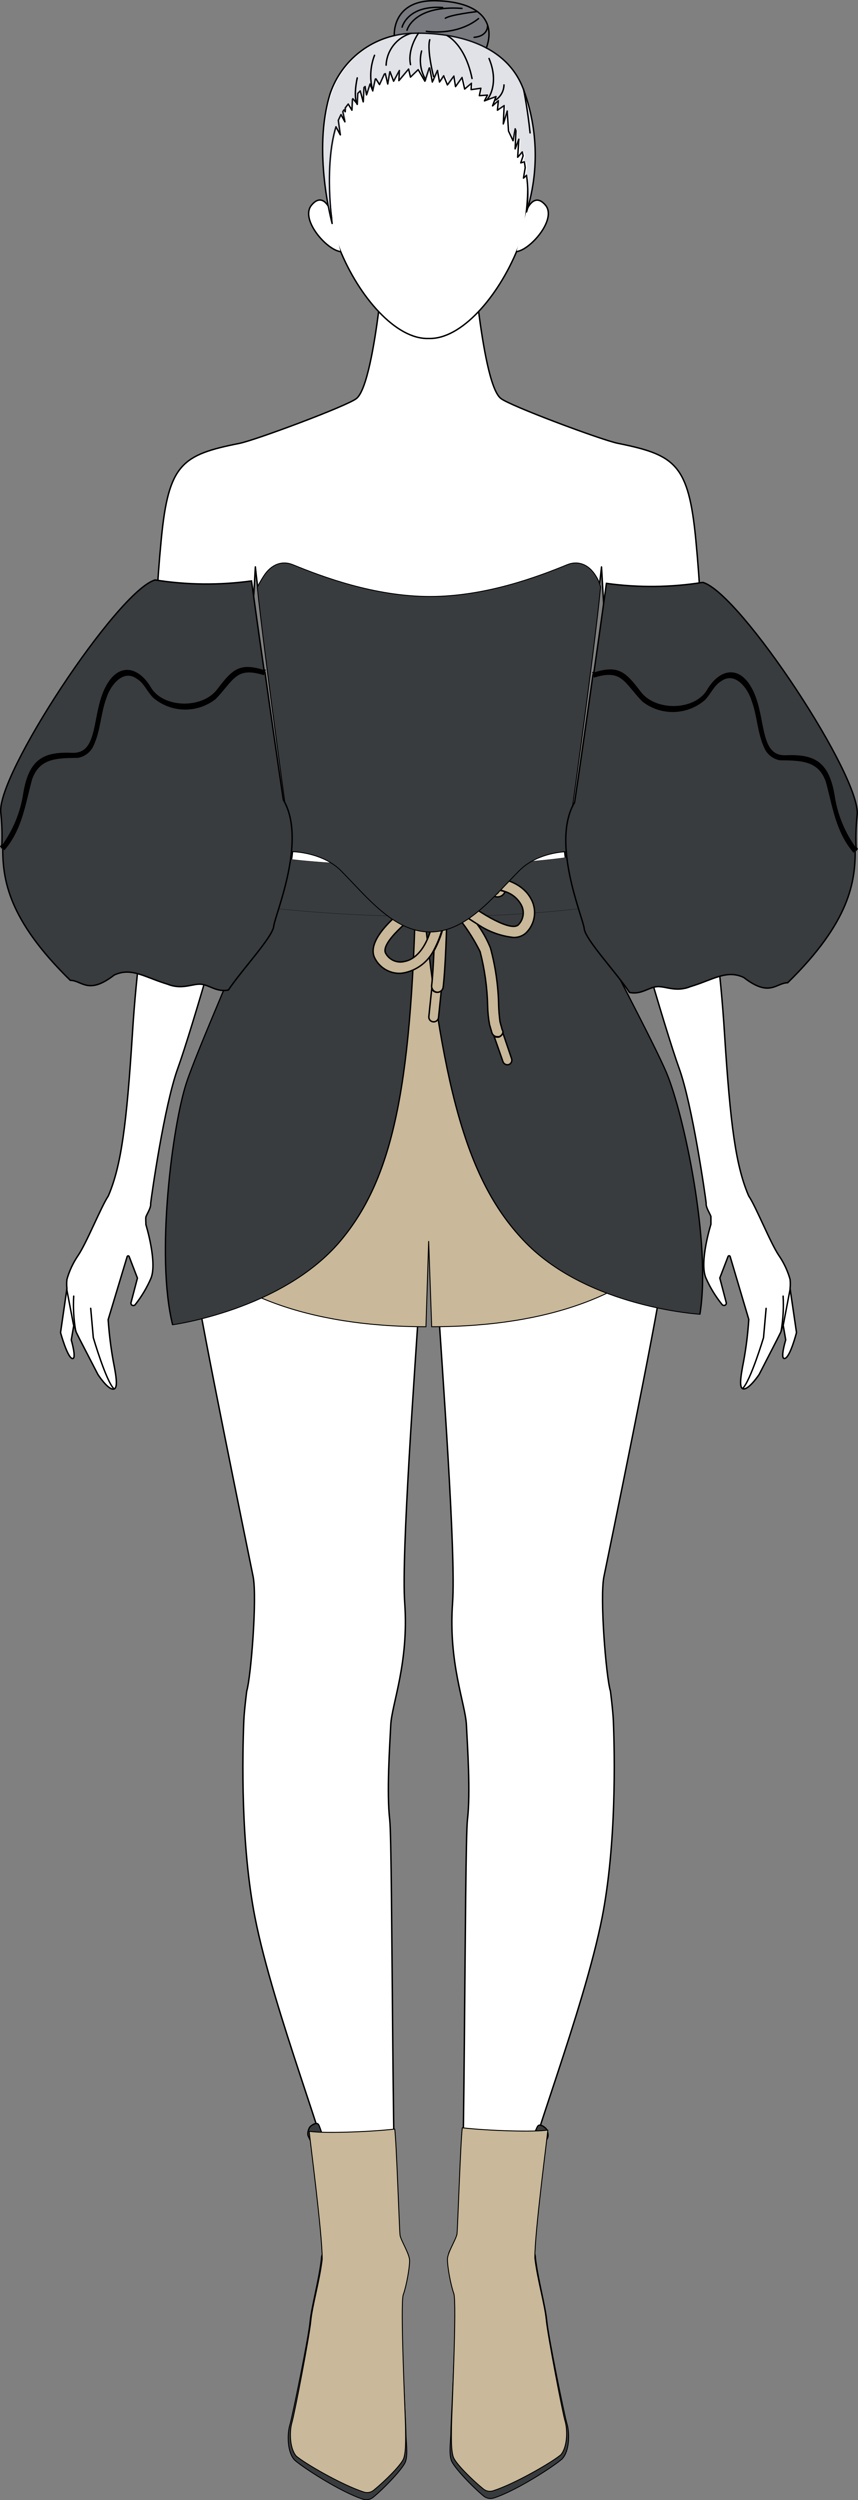
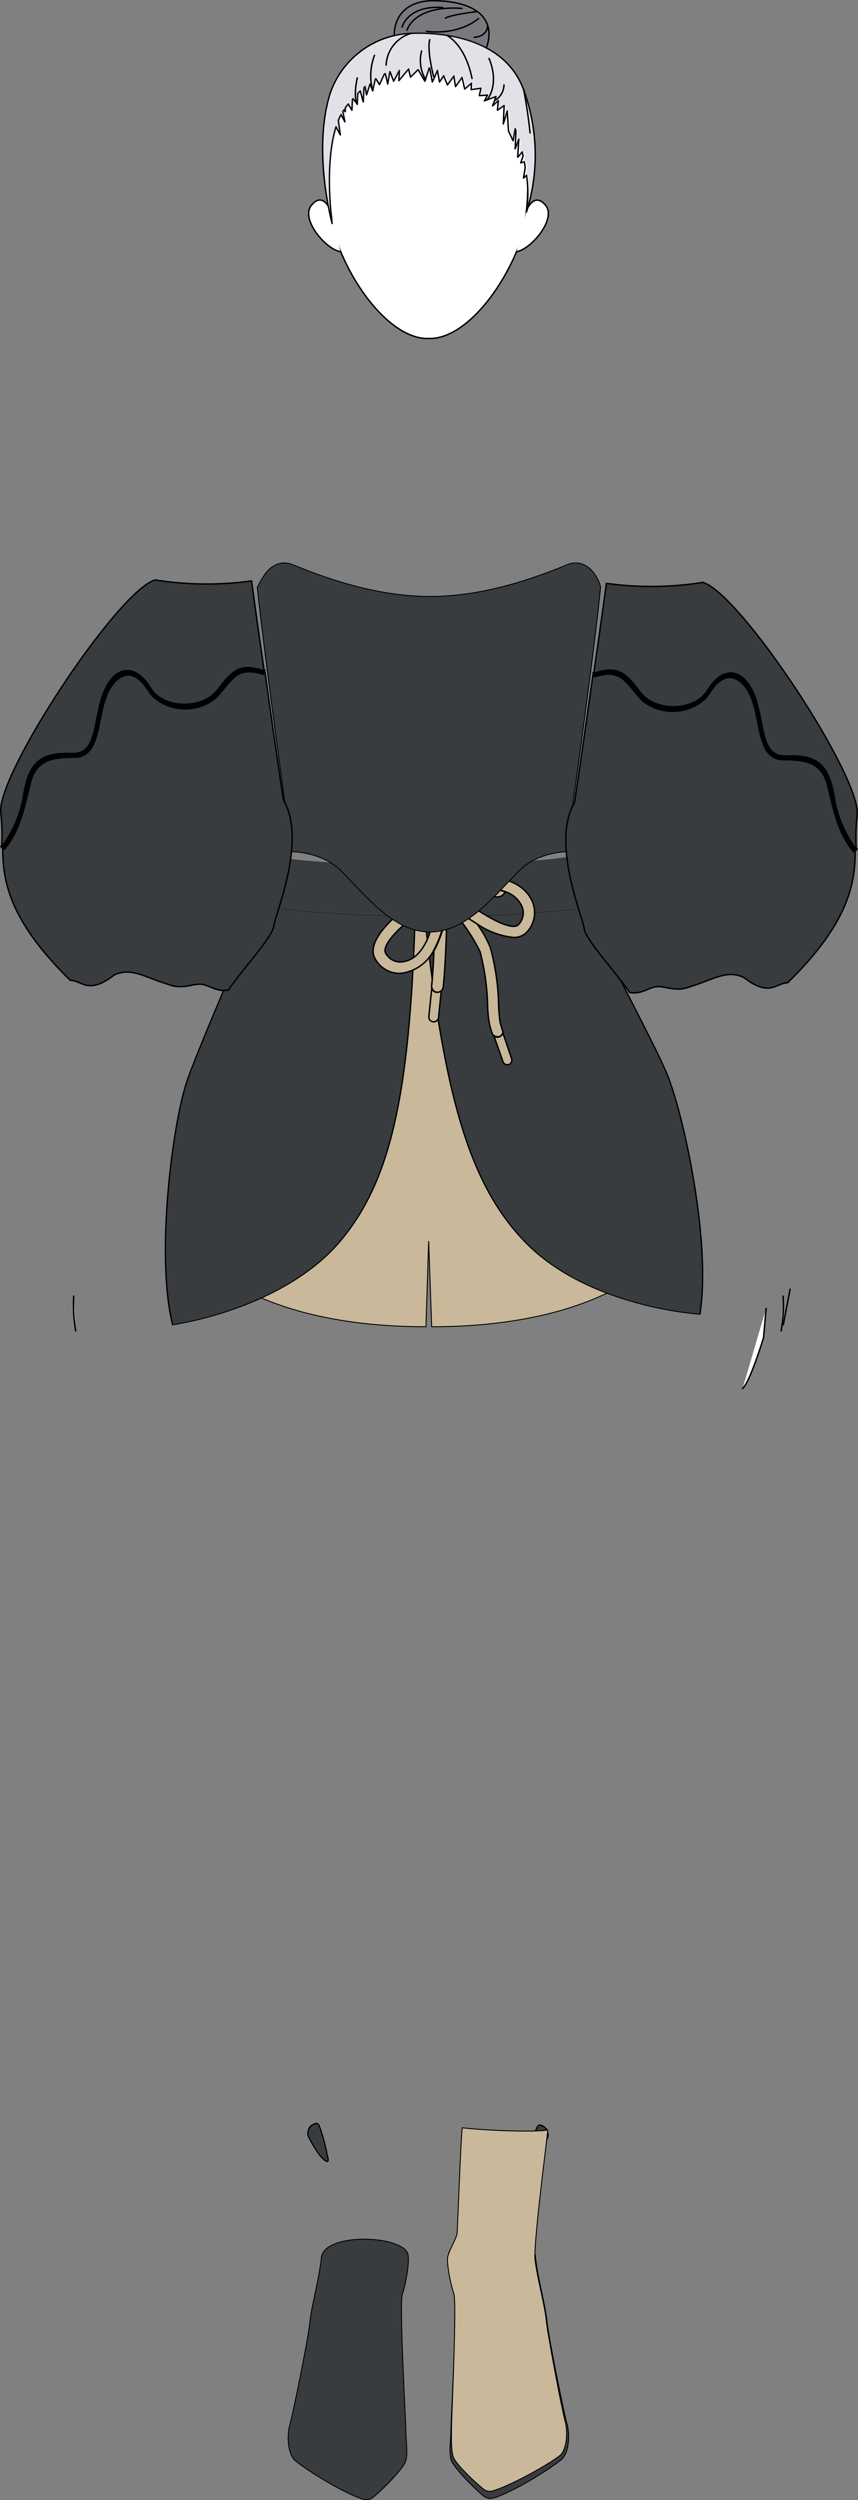
<svg xmlns="http://www.w3.org/2000/svg" version="1.1" width="2959.597" height="8622.341" viewBox="0 0 2959.6 8622.34" xml:space="preserve">
  <rect x="0" y="0" width="2959.6" height="8622.34" fill="#808080" stroke="none" />
  <desc>Created with Fabric.js 4.1.0</desc>
  <defs>
</defs>
  <g transform="matrix(20 0 0 20 1478.07 4260.9)">
    <g style="">
      <g transform="matrix(1 0 0 1 0 26.79)">
-         <path style="stroke: rgb(0,0,1); stroke-width: 0.25; stroke-dasharray: none; stroke-linecap: round; stroke-dashoffset: 0; stroke-linejoin: round; stroke-miterlimit: 4; fill: rgb(255,255,255); fill-rule: nonzero; opacity: 1;" transform=" translate(-63.61, -239.83)" d="M 72.25 53.7 C 72.97 59.22 74.25 67.27 76.08 68.7 C 77.66 69.98 93.54 75.9 96.27 76.44 C 106.15 78.44 108.46 80.03 109.71 93.03 C 111.21 108.566 111.247 124.208 109.82 139.75 C 109.65 141.23 109.54 142.17 109.49 142.46 C 109.34 143.46 113.21 154.76 114.67 178.32 C 115.67 194 116.61 201.05 118.83 206.21 C 120.07 208.02 122.58 214.34 124.04 216.49 C 124.902 217.746 125.554 219.134 125.97 220.6 C 126.03 221.125 126.03 221.655 125.97 222.18 L 127.08 229.78 C 127.08 229.78 126 233.99 125.08 234.24 C 124.16 234.49 125.22 231.04 125.22 231.04 L 124.75 228.31 L 124.75 228.37 C 124.63 228.86 124.5 229.25 124.44 229.49 C 124.414 229.575 124.384 229.658 124.35 229.74 L 123.72 231 L 120.64 237 C 120.64 237 119.14 239.26 118.14 239.48 C 117.14 239.7 117.33 237.91 117.97 234.67 C 118.403 232.303 118.697 229.912 118.85 227.51 L 115.63 216.65 C 115.593 216.555 115.487 216.506 115.39 216.54 C 115.342 216.563 115.303 216.602 115.28 216.65 L 113.85 220.37 L 114.97 224.65 C 114.987 224.757 114.959 224.866 114.893 224.951 C 114.826 225.036 114.728 225.09 114.62 225.1 C 114.491 225.113 114.363 225.069 114.27 224.98 C 113.129 223.572 112.181 222.018 111.45 220.36 C 110.28 217.61 112.32 211.11 112.32 211.11 Q 112.32 210.45 112.32 209.79 C 112.26 209.42 111.39 208.19 111.5 207.47 C 111.39 206.4 109.14 190.54 106.82 184.16 C 104.5 177.78 97 152 96.67 148.23 C 96.49 146.16 96.27 143.23 96.03 139.76 C 94.95 123.98 93.45 97.76 93.45 97.76 C 92.45 107.83 86.88 137.97 86.88 138.98 C 86.88 139.25 86.88 139.52 86.88 139.79 L 86.88 139.79 C 86.88 142.02 86.99 144.12 87.04 145.88 C 87.23 154.99 98.51 179.56 100.51 185.82 C 102.74 192.73 105.35 209.49 103.87 220.64 C 102.98 227.64 94.61 268.25 93.87 271.85 C 93.13 275.45 94.24 289.2 94.99 291.61 C 94.99 291.61 95.42 294.97 95.49 296.69 C 95.74 302.75 96.02 318 93.56 330.62 C 90.38 346.77 80.25 372.21 80.25 376.33 C 80.25 380.45 79.33 388.87 80.25 390.76 C 81.2 392.811 81.049 395.204 79.85 397.12 C 78.61 399.35 85.79 411.37 86.33 414.3 C 86.87 417.23 86.88 419.3 83.2 422.04 C 79.52 424.78 73.47 426.5 72 425.81 C 70.53 425.12 68.87 423.75 68.87 412.06 C 68.87 400.37 68.69 399 68.87 396.94 C 69.05 394.88 67.6 390.94 68.78 389.2 C 69.96 387.46 69.78 318.41 70.33 313.77 C 70.88 309.13 70.33 301.09 70.15 297.44 C 69.97 293.79 67.02 286.75 67.76 276.44 C 68.37 268 65.98 236.22 65.1 222.22 C 64.91 219.11 66.65 209.93 66.65 209.93 L 60.6 209.93 C 60.6 209.93 62.34 219.11 62.15 222.22 C 61.27 236.22 58.9 268 59.51 276.44 C 60.23 286.79 57.28 293.83 57.1 297.44 C 56.92 301.05 56.38 309.13 56.92 313.77 C 57.46 318.41 57.28 387.46 58.47 389.2 C 59.66 390.94 58.21 394.88 58.4 396.94 C 58.59 399 58.4 400.37 58.4 412.06 C 58.4 423.75 56.73 425.13 55.27 425.81 C 53.81 426.49 47.71 424.81 44.03 422.03 C 40.35 419.25 40.35 417.21 40.9 414.29 C 41.45 411.37 48.64 399.29 47.4 397.11 C 46.2 395.195 46.042 392.806 46.98 390.75 C 47.9 388.86 46.98 380.45 46.98 376.32 C 46.98 372.19 36.85 346.76 33.68 330.61 C 31.21 317.99 31.51 302.74 31.76 296.68 C 31.83 294.96 32.26 291.6 32.26 291.6 C 32.99 289.19 34.08 275.45 33.36 271.84 C 32.64 268.23 24.29 227.63 23.36 220.63 C 21.9 209.48 24.51 192.72 26.72 185.81 C 28.72 179.55 40.02 154.98 40.21 145.87 C 40.21 144.1 40.29 142.01 40.35 139.78 L 40.35 139.78 C 40.35 139.51 40.35 139.24 40.35 138.97 C 40.35 137.97 34.71 107.82 33.75 97.75 C 33.75 97.75 32.25 124 31.17 139.75 C 30.93 143.2 30.7 146.15 30.52 148.22 C 30.21 152.03 22.74 177.68 20.37 184.22 C 18 190.76 15.8 206.46 15.69 207.53 C 15.8 208.25 14.93 209.53 14.87 209.85 C 14.81 210.17 14.87 210.73 14.87 211.17 C 14.87 211.17 16.87 217.67 15.74 220.42 C 15.031 222.06 14.11 223.6 13 225 C 12.905 225.087 12.778 225.131 12.65 225.12 C 12.427 225.094 12.267 224.893 12.29 224.67 L 13.41 220.39 L 11.98 216.67 C 11.964 216.621 11.928 216.581 11.88 216.56 C 11.783 216.526 11.677 216.575 11.64 216.67 L 8.36 227.55 C 8.523 229.951 8.817 232.341 9.24 234.71 C 9.89 237.95 10.07 239.71 9.08 239.52 C 8.09 239.33 6.59 237 6.59 237 L 3.49 231 L 2.86 229.74 C 2.839 229.655 2.812 229.572 2.78 229.49 C 2.72 229.25 2.6 228.86 2.47 228.37 L 2.47 228.31 L 2 231.05 C 2 231.05 3 234.5 2.15 234.25 C 1.3 234 0.15 229.79 0.15 229.79 L 1.25 222.19 C 1.19 221.665 1.19 221.135 1.25 220.61 C 1.665 219.146 2.314 217.758 3.17 216.5 C 4.64 214.35 7.17 208.03 8.39 206.22 C 10.6 201.06 11.54 194.01 12.54 178.33 C 14.01 154.77 17.88 143.47 17.72 142.47 C 17.67 142.18 17.57 141.24 17.4 139.76 C 15.974 124.204 16.014 108.548 17.52 93 C 18.77 80 21.08 78.42 31 76.45 C 33.72 75.91 49.61 69.99 51.19 68.71 C 52.98 67.27 54.3 59.23 55.01 53.71" stroke-linecap="round" />
-       </g>
+         </g>
      <g transform="matrix(1 0 0 1 -61.81 12.33)">
-         <line style="stroke: rgb(0,0,1); stroke-width: 0.25; stroke-dasharray: none; stroke-linecap: round; stroke-dashoffset: 0; stroke-linejoin: round; stroke-miterlimit: 4; fill: rgb(255,255,255); fill-rule: nonzero; opacity: 1;" x1="-0.585" y1="-3.065" x2="0.585" y2="3.065" />
-       </g>
+         </g>
      <g transform="matrix(1 0 0 1 -56.25 19.5)">
-         <path style="stroke: rgb(0,0,1); stroke-width: 0.25; stroke-dasharray: none; stroke-linecap: round; stroke-dashoffset: 0; stroke-linejoin: round; stroke-miterlimit: 4; fill: rgb(255,255,255); fill-rule: nonzero; opacity: 1;" transform=" translate(-7.37, -232.55)" d="M 5.36 225.61 L 5.81 230.67 C 5.81 230.67 8.02 238.22 9.37 239.48" stroke-linecap="round" />
-       </g>
+         </g>
      <g transform="matrix(1 0 0 1 -61.04 13.46)">
        <path style="stroke: rgb(0,0,1); stroke-width: 0.25; stroke-dasharray: none; stroke-linecap: round; stroke-dashoffset: 0; stroke-linejoin: round; stroke-miterlimit: 4; fill: rgb(255,255,255); fill-rule: nonzero; opacity: 1;" transform=" translate(-2.58, -226.5)" d="M 2.77 229.5 C 2.428 227.519 2.314 225.506 2.43 223.5" stroke-linecap="round" />
      </g>
      <g transform="matrix(1 0 0 1 61.78 12.33)">
        <line style="stroke: rgb(0,0,1); stroke-width: 0.25; stroke-dasharray: none; stroke-linecap: round; stroke-dashoffset: 0; stroke-linejoin: round; stroke-miterlimit: 4; fill: rgb(255,255,255); fill-rule: nonzero; opacity: 1;" x1="0.585" y1="-3.065" x2="-0.585" y2="3.065" />
      </g>
      <g transform="matrix(1 0 0 1 56.2 19.48)">
        <path style="stroke: rgb(0,0,1); stroke-width: 0.25; stroke-dasharray: none; stroke-linecap: round; stroke-dashoffset: 0; stroke-linejoin: round; stroke-miterlimit: 4; fill: rgb(255,255,255); fill-rule: nonzero; opacity: 1;" transform=" translate(-119.81, -232.52)" d="M 121.84 225.61 L 121.39 230.67 C 121.39 230.67 119.13 238.17 117.78 239.43" stroke-linecap="round" />
      </g>
      <g transform="matrix(1 0 0 1 61.01 13.46)">
        <path style="stroke: rgb(0,0,1); stroke-width: 0.25; stroke-dasharray: none; stroke-linecap: round; stroke-dashoffset: 0; stroke-linejoin: round; stroke-miterlimit: 4; fill: rgb(255,255,255); fill-rule: nonzero; opacity: 1;" transform=" translate(-124.62, -226.5)" d="M 124.43 229.5 C 124.772 227.519 124.886 225.506 124.77 223.5" stroke-linecap="round" />
      </g>
      <g transform="matrix(1 0 0 1 0 -16.48)">
        <path style="stroke: rgb(0,0,1); stroke-width: 0.25; stroke-dasharray: none; stroke-linecap: butt; stroke-dashoffset: 0; stroke-linejoin: miter; stroke-miterlimit: 10; fill: rgb(255,255,255); fill-rule: nonzero; opacity: 1;" transform=" translate(-63.61, -196.57)" d="M 66.65 209.93 L 60.59 209.93 C 60.59 209.93 46.59 195.7 25.2 191.8 C 25.6 189.775 26.104 187.773 26.71 185.8 C 26.92 185.13 27.24 184.26 27.64 183.21 C 51.521 186.295 75.699 186.295 99.58 183.21 C 99.97 184.21 100.29 185.12 100.5 185.78 C 100.81 186.78 101.09 187.78 101.35 188.78 C 101.43 189.09 101.51 189.4 101.58 189.71 L 101.82 190.76 L 102.03 191.76 C 81 195.63 67.08 209.5 66.65 209.93 Z" stroke-linecap="round" />
      </g>
      <g transform="matrix(1 0 0 1 0.02 -103.11)">
        <path style="stroke: rgb(0,0,1); stroke-width: 0.28; stroke-dasharray: none; stroke-linecap: round; stroke-dashoffset: 0; stroke-linejoin: round; stroke-miterlimit: 4; fill: rgb(255,255,255); fill-rule: nonzero; opacity: 1;" transform=" translate(-63.64, -109.93)" d="M 92.89 102.35 L 92.89 102.35 C 92.899 102.386 92.899 102.424 92.89 102.46 C 92.79 103.27 92.66 104.13 92.54 105.02 C 92.481 105.321 92.438 105.625 92.41 105.93 C 92.25 106.93 92.08 107.99 91.92 109.07 C 91.8 109.88 91.67 110.71 91.52 111.54 C 91.52 111.85 91.43 112.16 91.38 112.47 C 91.23 113.32 91.1 114.18 90.95 115.04 C 87.963 118.711 83.463 120.818 78.73 120.76 C 76.446 120.768 74.186 120.291 72.1 119.36 C 71.7 119.15 71.31 118.95 70.91 118.77 C 66.305 116.669 61.015 116.669 56.41 118.77 C 56.41 118.77 56.41 118.77 56.41 118.77 C 56.003 118.945 55.605 119.142 55.22 119.36 C 53.134 120.291 50.874 120.768 48.59 120.76 C 43.865 120.817 39.371 118.719 36.38 115.06 C 36.03 113.06 35.7 111 35.38 109.06 C 35.31 108.52 35.21 107.99 35.13 107.47 C 34.97 106.39 34.81 105.35 34.68 104.36 C 34.61 103.9 34.55 103.45 34.47 103.01 C 34.47 102.78 34.47 102.56 34.38 102.34 L 34.38 102.34 C 36.47 97.04 45.27 99.44 48.57 101.25 C 53.28 103.83 56.02 111.48 58.76 114.91 C 58.822 115.006 58.892 115.096 58.97 115.18 C 59.61 115.96 62.57 116.77 63.65 116.77 C 64.73 116.77 67.65 115.96 68.33 115.18 C 71.06 111.6 73.95 103.85 78.74 101.25 C 82 99.46 90.79 97.05 92.89 102.35 Z" stroke-linecap="round" />
      </g>
      <g transform="matrix(1 0 0 1 4.63 -202.61)">
        <path style="stroke: none; stroke-width: 1; stroke-dasharray: none; stroke-linecap: butt; stroke-dashoffset: 0; stroke-linejoin: miter; stroke-miterlimit: 4; fill: rgb(255,255,255); fill-rule: nonzero; opacity: 1;" transform=" translate(-68.25, -10.44)" d="M 61.08 7.84 C 66.406 7.449 71.639 9.398 75.41 13.18 C 75.41 13.18 70.92 6.63 61.08 7.84 Z" stroke-linecap="round" />
      </g>
      <g transform="matrix(1 0 0 1 0.01 -179.83)">
        <path style="stroke: rgb(0,0,1); stroke-width: 0.25; stroke-dasharray: none; stroke-linecap: round; stroke-dashoffset: 0; stroke-linejoin: round; stroke-miterlimit: 4; fill: rgb(255,255,255); fill-rule: nonzero; opacity: 1;" transform=" translate(-63.62, -33.22)" d="M 79 42.9 C 75.6 51.26 69.22 58.57 63.63 58.37 C 58.04 58.57 51.63 51.26 48.26 42.9 C 45.48 36.05 46.34 23.58 48.26 18.52 C 50.59 12.33 57.33 8.4 63.61 8.06 C 69.89 8.4 76.61 12.33 78.98 18.52 C 80.9 23.58 81.76 36.05 79 42.9 Z" stroke-linecap="round" />
      </g>
      <g transform="matrix(1 0 0 1 -0.06 -192.31)">
        <path style="stroke: none; stroke-width: 1; stroke-dasharray: none; stroke-linecap: butt; stroke-dashoffset: 0; stroke-linejoin: miter; stroke-miterlimit: 4; fill: rgb(255,255,255); fill-rule: nonzero; opacity: 1;" transform=" translate(-63.56, -20.73)" d="M 80.88 31.41 C 81.96 28.81 81.48 25.79 81.12 22.9 C 81.54 17.15 71.76 7.12 71.12 7.72 L 63.2 6 L 54.2 9 L 48.2 14.55 L 46.2 19.13 L 45.57 28.67 L 46.47 35.46 L 49.87 18.46 L 57.57 12.77 C 57.57 12.77 65.65 11.77 66.35 12.09 C 67.05 12.41 72.58 16.09 72.95 16.4 C 74.982 18.165 76.727 20.237 78.12 22.54 C 80.36 26.27 80.84 31.72 80.88 31.41 Z" stroke-linecap="round" />
      </g>
      <g transform="matrix(1 0 0 1 17.93 -174.1)">
        <path style="stroke: rgb(0,0,1); stroke-width: 0.25; stroke-dasharray: none; stroke-linecap: round; stroke-dashoffset: 0; stroke-linejoin: round; stroke-miterlimit: 4; fill: rgb(255,255,255); fill-rule: nonzero; opacity: 1;" transform=" translate(-81.55, -38.94)" d="M 80.55 36.24 C 80.55 36.24 81.8 33 83.8 35.38 C 85.8 37.76 81.2 43.09 78.8 43.38" stroke-linecap="round" />
      </g>
      <g transform="matrix(1 0 0 1 -17.93 -174.11)">
        <path style="stroke: rgb(0,0,1); stroke-width: 0.25; stroke-dasharray: none; stroke-linecap: round; stroke-dashoffset: 0; stroke-linejoin: round; stroke-miterlimit: 4; fill: rgb(255,255,255); fill-rule: nonzero; opacity: 1;" transform=" translate(-45.68, -38.93)" d="M 46.68 36.24 C 46.68 36.24 45.43 32.95 43.43 35.38 C 41.43 37.81 46.03 43.09 48.43 43.38" stroke-linecap="round" />
      </g>
      <g transform="matrix(1 0 0 1 0.08 -190.92)">
        <path style="stroke: rgb(0,0,1); stroke-width: 0.25; stroke-dasharray: none; stroke-linecap: round; stroke-dashoffset: 0; stroke-linejoin: round; stroke-miterlimit: 4; fill: rgb(255,255,255); fill-rule: nonzero; opacity: 1;" transform=" translate(-63.7, -22.12)" d="M 80.1 15.69 C 76.1 4.13 59.8 5.8 59.8 5.8 C 53.778 6.343 48.636 10.372 46.67 16.09 C 43.55 26 47 38.53 47 38.53 C 47 38.53 45.59 28.53 47.66 21.85 L 48.41 23.25 L 48.06 20.75 C 48.21 20.41 48.36 20.09 48.53 19.75 L 49.2 21 L 48.84 19.25 L 49 19 L 49.06 18.93 L 49.26 19.26 L 49.26 18.6 C 49.43 18.37 49.61 18.15 49.78 17.93 L 50.41 19 L 50.5 17.11 L 50.58 17.01 L 51.33 17.91 L 51.42 16.1 L 51.85 15.67 L 52.36 17.56 L 52.49 15.08 L 52.69 14.91 L 52.93 16.36 L 53.54 14.47 L 54 15.64 L 54.44 13.64 L 54.55 13.58 L 55.17 14.58 L 56 12.77 L 56.17 12.69 L 56.59 14.48 L 56.95 12.37 L 57 12.37 L 57.6 14 L 58.6 12.15 L 58.51 13.9 L 60.19 11.9 L 60.51 13.29 L 61.84 12 L 63 14 L 63.74 11.72 L 63.83 11.72 L 64.28 14.14 L 65.17 12.14 L 65.52 14.14 L 66.24 13.06 L 66.88 14.64 L 68 13.11 L 68.28 14.93 L 69.41 13.35 L 69.86 15.35 L 71.03 14.35 L 70.97 15.45 L 72.66 15.21 L 72.39 16.49 L 73.79 16.39 L 73.27 17.39 L 75.27 16.64 L 74.67 18.25 L 75.67 17.35 L 75.51 19 L 76.67 18.2 L 76.52 21.36 L 77.2 19.14 L 77.32 21.04 L 77.42 22.59 L 78.2 24.26 L 78.57 22.2 L 78.71 22.55 L 78.56 25.66 L 79.2 24 L 79.2 24 L 79 27.11 L 79.79 26.19 L 79.94 26.85 L 79.53 28.08 L 80.15 27.9 C 80.21 28.23 80.26 28.56 80.3 28.9 L 80 30.71 L 80.53 30.22 C 80.825 32.313 80.825 34.437 80.53 36.53 C 82.665 29.723 82.514 22.403 80.1 15.69 Z" stroke-linecap="round" />
      </g>
      <g transform="matrix(1 0 0 1 0.1 -193.68)">
        <path style="stroke: none; stroke-width: 1; stroke-dasharray: none; stroke-linecap: butt; stroke-dashoffset: 0; stroke-linejoin: miter; stroke-miterlimit: 4; fill: rgb(94,96,124); fill-rule: nonzero; opacity: 0.18;" transform=" translate(-63.71, -19.36)" d="M 80.47 36.53 C 80.851 34.46 80.949 32.347 80.76 30.25 L 80.24 30.73 L 80.61 28.93 C 80.587 28.593 80.536 28.259 80.46 27.93 L 79.84 28.11 L 80.25 26.88 Q 80.19 26.55 80.1 26.22 L 79.32 27.14 L 79.47 24.04 L 79.47 24.04 L 78.77 25.68 L 78.92 22.57 C 78.879 22.454 78.833 22.341 78.78 22.23 L 78.41 24.29 L 77.68 22.62 L 77.58 21.06 L 77.46 19.16 L 76.75 21.36 L 76.91 18.19 L 75.75 18.99 L 75.83 17.36 L 74.83 18.26 L 75.42 16.65 L 73.49 17.33 L 74 16.33 L 72.61 16.43 L 72.87 15.15 L 71.2 15.39 L 71.26 14.29 L 70.09 15.29 L 69.64 13.29 L 68.51 14.87 L 68.2 13.11 L 67.2 14.69 L 66.56 13.11 L 65.84 14.2 L 65.5 12.2 L 64.58 14.13 L 64.13 11.71 L 64 11.71 L 63.25 14 L 62.06 12 L 60.69 13.31 L 60.37 11.92 L 58.7 14 L 58.78 12.25 L 57.78 14.1 L 57.22 12.39 L 57.1 12.39 L 56.74 14.51 L 56.32 12.72 L 56.16 12.79 L 55.34 14.6 L 54.72 13.6 L 54.62 13.66 L 54.17 15.66 L 53.71 14.49 L 53.15 16.4 L 52.91 15 L 52.71 15.17 L 52.59 17.65 L 52.08 15.76 C 51.93 15.9 51.78 16.04 51.64 16.19 L 51.55 18 L 50.81 17.1 L 50.73 17.2 L 50.63 19 L 50.1 17.85 C 49.93 18.07 49.75 18.29 49.58 18.53 L 49.58 19.18 L 49.37 18.85 L 49.31 18.92 L 49.13 19.18 L 49.46 21 L 48.76 19.81 C 48.579 20.131 48.422 20.466 48.29 20.81 L 48.63 23.32 L 47.88 21.91 C 45.88 28.45 46.88 38.19 47 38.52 C 46.88 38.21 43.71 25.93 46.89 16.15 C 48.593 11.158 52.752 7.4 57.89 6.21 L 57.72 6.21 C 57.72 6.21 57.26 0.01 64.93 0.21 C 72.6 0.41 75.12 3.85 73.62 8.21 C 76.679 9.87 78.995 12.629 80.1 15.93 C 82.423 22.58 82.553 29.8 80.47 36.53 Z" stroke-linecap="round" />
      </g>
      <g transform="matrix(1 0 0 1 5.37 -203.2)">
        <path style="stroke: rgb(0,0,1); stroke-width: 0.25; stroke-dasharray: none; stroke-linecap: round; stroke-dashoffset: 0; stroke-linejoin: round; stroke-miterlimit: 4; fill: none; fill-rule: nonzero; opacity: 1;" transform=" translate(-68.99, -9.84)" d="M 66.85 6.15 C 66.85 6.15 69.93 7.62 71.13 13.53" stroke-linecap="round" />
      </g>
      <g transform="matrix(1 0 0 1 10.65 -199.42)">
        <path style="stroke: rgb(0,0,1); stroke-width: 0.25; stroke-dasharray: none; stroke-linecap: round; stroke-dashoffset: 0; stroke-linejoin: round; stroke-miterlimit: 4; fill: none; fill-rule: nonzero; opacity: 1;" transform=" translate(-74.27, -13.63)" d="M 73.71 17.16 C 73.94 17.08 75.87 14.4 74.06 10.09" stroke-linecap="round" />
      </g>
      <g transform="matrix(1 0 0 1 12.3 -197.1)">
        <path style="stroke: rgb(0,0,1); stroke-width: 0.25; stroke-dasharray: none; stroke-linecap: round; stroke-dashoffset: 0; stroke-linejoin: round; stroke-miterlimit: 4; fill: none; fill-rule: nonzero; opacity: 1;" transform=" translate(-75.92, -15.94)" d="M 75.2 17.24 C 76.076 16.661 76.614 15.69 76.64 14.64" stroke-linecap="round" />
      </g>
      <g transform="matrix(1 0 0 1 16.95 -193.9)">
        <path style="stroke: rgb(0,0,1); stroke-width: 0.25; stroke-dasharray: none; stroke-linecap: round; stroke-dashoffset: 0; stroke-linejoin: round; stroke-miterlimit: 4; fill: none; fill-rule: nonzero; opacity: 1;" transform=" translate(-80.56, -19.14)" d="M 80 15.37 C 80 15.37 80.67 18.52 81.13 22.91" stroke-linecap="round" />
      </g>
      <g transform="matrix(1 0 0 1 -0.95 -201.79)">
        <path style="stroke: rgb(0,0,1); stroke-width: 0.25; stroke-dasharray: none; stroke-linecap: round; stroke-dashoffset: 0; stroke-linejoin: round; stroke-miterlimit: 4; fill: none; fill-rule: nonzero; opacity: 1;" transform=" translate(-62.67, -11.25)" d="M 63.12 13.71 C 62.239 12.229 61.99 10.456 62.43 8.79" stroke-linecap="round" />
      </g>
      <g transform="matrix(1 0 0 1 0.48 -203.02)">
        <path style="stroke: rgb(0,0,1); stroke-width: 0.25; stroke-dasharray: none; stroke-linecap: round; stroke-dashoffset: 0; stroke-linejoin: round; stroke-miterlimit: 4; fill: none; fill-rule: nonzero; opacity: 1;" transform=" translate(-64.1, -10.02)" d="M 64.49 13.2 C 64.49 13.2 63.31 8.55 63.84 6.85" stroke-linecap="round" />
      </g>
      <g transform="matrix(1 0 0 1 -2.47 -204.61)">
-         <path style="stroke: rgb(0,0,1); stroke-width: 0.25; stroke-dasharray: none; stroke-linecap: round; stroke-dashoffset: 0; stroke-linejoin: round; stroke-miterlimit: 4; fill: none; fill-rule: nonzero; opacity: 1;" transform=" translate(-61.14, -8.43)" d="M 61.88 5.72 C 61.88 5.72 59.94 8.39 60.51 11.14" stroke-linecap="round" />
-       </g>
+         </g>
      <g transform="matrix(1 0 0 1 -5.16 -204.55)">
        <path style="stroke: rgb(0,0,1); stroke-width: 0.25; stroke-dasharray: none; stroke-linecap: round; stroke-dashoffset: 0; stroke-linejoin: round; stroke-miterlimit: 4; fill: none; fill-rule: nonzero; opacity: 1;" transform=" translate(-58.45, -8.5)" d="M 60.61 5.75 C 58.147 6.47 56.415 8.677 56.3 11.24" stroke-linecap="round" />
      </g>
      <g transform="matrix(1 0 0 1 -9.64 -200.44)">
        <path style="stroke: rgb(0,0,1); stroke-width: 0.25; stroke-dasharray: none; stroke-linecap: round; stroke-dashoffset: 0; stroke-linejoin: round; stroke-miterlimit: 4; fill: none; fill-rule: nonzero; opacity: 1;" transform=" translate(-53.97, -12.6)" d="M 54 15.67 C 53.442 13.644 53.548 11.492 54.3 9.53" stroke-linecap="round" />
      </g>
      <g transform="matrix(1 0 0 1 -12.45 -197.33)">
        <path style="stroke: rgb(0,0,1); stroke-width: 0.25; stroke-dasharray: none; stroke-linecap: round; stroke-dashoffset: 0; stroke-linejoin: round; stroke-miterlimit: 4; fill: none; fill-rule: nonzero; opacity: 1;" transform=" translate(-51.17, -15.71)" d="M 51.33 18 C 51.33 18 50.6 16.93 51.33 13.43" stroke-linecap="round" />
      </g>
      <g transform="matrix(1 0 0 1 2.26 -208.85)">
        <path style="stroke: rgb(0,0,1); stroke-width: 0.25; stroke-dasharray: none; stroke-linecap: round; stroke-dashoffset: 0; stroke-linejoin: round; stroke-miterlimit: 4; fill: none; fill-rule: nonzero; opacity: 1;" transform=" translate(-65.87, -4.2)" d="M 57.71 6.13 C 57.71 6.13 57.25 -0.07 64.92 0.13 C 72.59 0.33 75.2 3.82 73.59 8.27" stroke-linecap="round" />
      </g>
      <g transform="matrix(1 0 0 1 -1.05 -210.08)">
        <path style="stroke: rgb(0,0,1); stroke-width: 0.25; stroke-dasharray: none; stroke-linecap: round; stroke-dashoffset: 0; stroke-linejoin: round; stroke-miterlimit: 4; fill: none; fill-rule: nonzero; opacity: 1;" transform=" translate(-62.56, -2.96)" d="M 59.06 4.67 C 59.06 4.67 59.96 0.87 66.06 1.29" stroke-linecap="round" />
      </g>
      <g transform="matrix(1 0 0 1 1.03 -209.74)">
        <path style="stroke: rgb(0,0,1); stroke-width: 0.25; stroke-dasharray: none; stroke-linecap: round; stroke-dashoffset: 0; stroke-linejoin: round; stroke-miterlimit: 4; fill: none; fill-rule: nonzero; opacity: 1;" transform=" translate(-64.64, -3.31)" d="M 59.9 5.22 C 59.9 5.22 61 0.86 69.38 1.45" stroke-linecap="round" />
      </g>
      <g transform="matrix(1 0 0 1 4.13 -208.69)">
        <path style="stroke: rgb(0,0,1); stroke-width: 0.25; stroke-dasharray: none; stroke-linecap: round; stroke-dashoffset: 0; stroke-linejoin: round; stroke-miterlimit: 4; fill: none; fill-rule: nonzero; opacity: 1;" transform=" translate(-67.75, -4.35)" d="M 63.25 5.39 C 63.25 5.39 68.39 6.28 72.25 3.2" stroke-linecap="round" />
      </g>
      <g transform="matrix(1 0 0 1 5.65 -210.47)">
        <path style="stroke: rgb(0,0,1); stroke-width: 0.25; stroke-dasharray: none; stroke-linecap: round; stroke-dashoffset: 0; stroke-linejoin: round; stroke-miterlimit: 4; fill: none; fill-rule: nonzero; opacity: 1;" transform=" translate(-69.27, -2.58)" d="M 72 2 C 72 2 67.38 2.54 66.53 3.15" stroke-linecap="round" />
      </g>
      <g transform="matrix(1 0 0 1 9.03 -207.61)">
        <path style="stroke: rgb(0,0,1); stroke-width: 0.25; stroke-dasharray: none; stroke-linecap: round; stroke-dashoffset: 0; stroke-linejoin: round; stroke-miterlimit: 4; fill: none; fill-rule: nonzero; opacity: 1;" transform=" translate(-72.64, -5.43)" d="M 73.8 4.43 C 73.8 4.43 73.92 6.21 71.48 6.43" stroke-linecap="round" />
      </g>
    </g>
  </g>
  <g transform="matrix(20 0 0 20 1447.46 3760.62)">
    <g style="">
      <g transform="matrix(1 0 0 1 1.61 2.4)">
        <path style="stroke: rgb(0,0,0); stroke-width: 0.16; stroke-dasharray: none; stroke-linecap: butt; stroke-dashoffset: 0; stroke-linejoin: miter; stroke-miterlimit: 4; fill: rgb(201,184,153); fill-rule: nonzero; opacity: 1;" transform=" translate(-44.97, -38.35)" d="M 70.08 0 C 74.31 10.2 87.08 31.47 89.85 54.94 C 90.26 58.38 89.07 60.41 87.01 62.7 C 79.78 70.7 66.43 76.7 45.44 76.7 L 44.92 61.92 L 44.45 76.7 C 23.45 76.7 10.11 70.7 2.88 62.7 C 0.86 60.41 -0.33 58.38 0.08 54.92 C 2.92 31.47 15.62 10.2 19.85 0 C 36.567 1.33 53.364 1.33 70.08 0 Z" stroke-linecap="round" />
      </g>
      <g transform="matrix(1.48 -0.19 0.13 0.99 -21.8 0.32)">
        <path style="stroke: rgb(0,0,1); stroke-width: 0.16; stroke-dasharray: none; stroke-linecap: round; stroke-dashoffset: 0; stroke-linejoin: round; stroke-miterlimit: 4; fill: rgb(57,60,63); fill-rule: nonzero; opacity: 1;" transform=" translate(-17.54, -37.24)" d="M 35 1.66 C 31.4 37.91 27.9 53.87 20.7 63.76 C 13 74.3 0.22 74.41 0.22 74.41 C -0.71 62.19 3.22 40.19 5.44 33.28 C 7.06 28.21 13.63 12 18.15 0.08 C 24 0.9 29.56 1.41 35 1.66 Z" stroke-linecap="round" />
      </g>
      <g transform="matrix(-1.49 -0.08 -0.05 1 24.39 0.04)">
        <path style="stroke: rgb(0,0,1); stroke-width: 0.16; stroke-dasharray: none; stroke-linecap: round; stroke-dashoffset: 0; stroke-linejoin: round; stroke-miterlimit: 4; fill: rgb(57,60,63); fill-rule: nonzero; opacity: 1;" transform=" translate(-17.54, -37.24)" d="M 35 1.66 C 31.4 37.91 27.9 53.87 20.7 63.76 C 13 74.3 0.22 74.41 0.22 74.41 C -0.71 62.19 3.22 40.19 5.44 33.28 C 7.06 28.21 13.63 12 18.15 0.08 C 24 0.9 29.56 1.41 35 1.66 Z" stroke-linecap="round" />
      </g>
      <g transform="matrix(0.92 0 0 0.62 0.89 -35.31)">
        <path style="stroke: rgb(28,28,27); stroke-width: 0.11; stroke-dasharray: none; stroke-linecap: butt; stroke-dashoffset: 0; stroke-linejoin: miter; stroke-miterlimit: 10; fill: rgb(57,60,63); fill-rule: nonzero; opacity: 1;" transform=" translate(-29.84, -8.64)" d="M 0.05 0.31 C 0.05 0.31 8.7 3.07 29.78 3.07 C 49.44 3.07 59.56 0.07 59.56 0.07 L 59.62 14.9 C 49.795 16.606 39.83 17.373 29.86 17.19 C 19.896 17.16 9.951 16.331 0.12 14.71 Z" stroke-linecap="round" />
      </g>
      <g transform="matrix(1 0 0 1 -6.75 -34.73)">
        <path style="stroke: rgb(0,0,0); stroke-width: 0.25; stroke-dasharray: none; stroke-linecap: butt; stroke-dashoffset: 0; stroke-linejoin: miter; stroke-miterlimit: 10; fill: rgb(201,184,153); fill-rule: nonzero; opacity: 1;" transform=" translate(-1.4, -2.19)" d="M 2.63 1.22 L 2.63 1.22 C 2.078 1.22 1.63 1.668 1.63 2.22 C 1.63 2.772 2.078 3.22 2.63 3.22 L 2.63 3.22 C 2.386 3.471 2.05 3.612 1.7 3.61 C 1.166 3.655 0.652 3.395 0.372 2.939 C 0.091 2.483 0.091 1.907 0.372 1.451 C 0.652 0.995 1.166 0.735 1.7 0.78 C 2.055 0.801 2.388 0.959 2.63 1.22 Z" stroke-linecap="round" />
      </g>
      <g transform="matrix(1 0 0 1 13.6 -33.95)">
        <path style="stroke: rgb(0,0,0); stroke-width: 0.25; stroke-dasharray: none; stroke-linecap: butt; stroke-dashoffset: 0; stroke-linejoin: miter; stroke-miterlimit: 10; fill: rgb(201,184,153); fill-rule: nonzero; opacity: 1;" transform=" translate(-21.73, -2.98)" d="M 22.86 2.67 C 22.581 3.39 21.771 3.748 21.05 3.47 C 20.887 3.409 20.738 3.318 20.61 3.2 L 20.93 3.2 C 21.379 3.168 21.751 2.841 21.84 2.4 C 22.187 2.459 22.529 2.55 22.86 2.67 Z" stroke-linecap="round" />
      </g>
      <g transform="matrix(1 0 0 1 2.66 -14.69)">
        <path style="stroke: rgb(0,0,0); stroke-width: 0.25; stroke-dasharray: none; stroke-linecap: butt; stroke-dashoffset: 0; stroke-linejoin: miter; stroke-miterlimit: 10; fill: rgb(201,184,153); fill-rule: nonzero; opacity: 1;" transform=" translate(-10.79, -22.24)" d="M 11.87 19.72 L 11.39 24.36 C 11.365 24.581 11.253 24.784 11.078 24.923 C 10.904 25.062 10.681 25.125 10.46 25.1 C 10.239 25.077 10.037 24.967 9.898 24.795 C 9.759 24.622 9.695 24.4 9.72 24.18 L 10.22 19.38 L 10.22 19.38 C 10.351 19.711 10.648 19.947 11 20 C 11.318 20.052 11.642 19.948 11.87 19.72 Z" stroke-linecap="round" />
      </g>
      <g transform="matrix(1 0 0 1 14.37 -7.21)">
        <path style="stroke: rgb(0,0,0); stroke-width: 0.25; stroke-dasharray: none; stroke-linecap: butt; stroke-dashoffset: 0; stroke-linejoin: miter; stroke-miterlimit: 10; fill: rgb(201,184,153); fill-rule: nonzero; opacity: 1;" transform=" translate(-22.5, -29.72)" d="M 23.51 32.47 C 23.102 32.599 22.664 32.389 22.51 31.99 L 22.51 31.99 L 20.97 27.59 C 21.122 27.689 21.299 27.741 21.48 27.74 L 21.76 27.74 C 22.13 27.628 22.403 27.313 22.46 26.93 L 24 31.47 C 24.128 31.881 23.913 32.32 23.51 32.47 Z" stroke-linecap="round" />
      </g>
      <g transform="matrix(1 0 0 1 -2.22 -34.58)">
        <path style="stroke: rgb(0,0,0); stroke-width: 0.25; stroke-dasharray: none; stroke-linecap: butt; stroke-dashoffset: 0; stroke-linejoin: miter; stroke-miterlimit: 10; fill: rgb(201,184,153); fill-rule: nonzero; opacity: 1;" transform=" translate(-5.92, -2.35)" d="M 10.24 1.59 C 10.145 1.672 10.07 1.775 10.02 1.89 C 9.948 2.046 9.92 2.219 9.94 2.39 C 9.47 2.69 8.94 3.05 8.36 3.45 L 2.53 3.18 L 2.53 3.18 C 2.005 3.143 1.599 2.706 1.6 2.18 L 1.6 2.18 C 1.634 1.681 2.031 1.284 2.53 1.25 L 2.53 1.25 Z" stroke-linecap="round" />
      </g>
      <g transform="matrix(1 0 0 1 9.79 -34.18)">
        <path style="stroke: rgb(0,0,0); stroke-width: 0.25; stroke-dasharray: none; stroke-linecap: butt; stroke-dashoffset: 0; stroke-linejoin: miter; stroke-miterlimit: 10; fill: rgb(201,184,153); fill-rule: nonzero; opacity: 1;" transform=" translate(-17.92, -2.75)" d="M 21.84 2.39 C 21.747 2.827 21.376 3.15 20.93 3.18 L 20.61 3.18 L 14.77 3.42 L 14 2.8 C 16.005 2.249 18.083 2.013 20.16 2.1 C 20.727 2.147 21.29 2.244 21.84 2.39 Z" stroke-linecap="round" />
      </g>
      <g transform="matrix(1 0 0 1 8.22 -20.81)">
        <path style="stroke: rgb(0,0,0); stroke-width: 0.25; stroke-dasharray: none; stroke-linecap: butt; stroke-dashoffset: 0; stroke-linejoin: miter; stroke-miterlimit: 10; fill: rgb(201,184,153); fill-rule: nonzero; opacity: 1;" transform=" translate(-16.35, -16.12)" d="M 22.51 26.86 L 22.51 26.86 C 22.453 27.243 22.18 27.558 21.81 27.67 L 21.52 27.67 C 21.339 27.671 21.162 27.619 21.01 27.52 C 20.799 27.387 20.646 27.18 20.58 26.94 L 20.19 25.59 C 19.99 24.524 19.879 23.444 19.86 22.36 C 19.787 19.2 19.351 16.06 18.56 13 C 17.083 10.03 15.153 7.307 12.84 4.93 C 12.84 8.77 12.57 15.98 12.19 19.13 C 12.117 19.676 11.617 20.061 11.07 19.99 C 10.716 19.935 10.418 19.695 10.29 19.36 C 10.211 19.213 10.18 19.045 10.2 18.88 C 10.37 17.49 10.5 15.25 10.6 12.88 C 11.979 10.318 12.739 7.469 12.82 4.56 C 14.465 5.879 16.196 7.088 18 8.18 C 18.96 9.47 19.749 10.878 20.35 12.37 C 21.223 15.603 21.697 18.931 21.76 22.28 C 21.79 23.227 21.87 24.172 22 25.11 L 22.37 26.46 C 22.447 26.58 22.495 26.718 22.51 26.86 Z" stroke-linecap="round" />
      </g>
      <g transform="matrix(1 0 0 1 -1.7 -27.32)">
        <path style="stroke: rgb(0,0,0); stroke-width: 0.25; stroke-dasharray: none; stroke-linecap: butt; stroke-dashoffset: 0; stroke-linejoin: miter; stroke-miterlimit: 10; fill: rgb(201,184,153); fill-rule: nonzero; opacity: 1;" transform=" translate(-6.45, -9.61)" d="M 12.52 4.1 L 12.25 4 L 12.1 4 L 11.77 4.28 C 11.53 4.492 11.198 4.568 10.89 4.48 C 10.39 11.31 7.89 14.24 5.58 14.68 C 4.257 15.039 2.864 14.416 2.25 13.19 C 1.57 11.52 5.81 7.61 10.57 4.41 C 10.452 4.36 10.349 4.281 10.27 4.18 C 10.019 3.867 9.979 3.433 10.17 3.08 C 10.001 2.921 9.9 2.702 9.89 2.47 C 9.42 2.77 8.89 3.13 8.31 3.53 C 4.48 6.18 -1 10.73 0.33 13.94 C 1.127 15.701 2.908 16.807 4.84 16.74 C 5.178 16.713 5.512 16.656 5.84 16.57 C 7.872 16.059 9.587 14.701 10.55 12.84 C 11.924 10.276 12.684 7.428 12.77 4.52 L 12.77 4.23 C 12.679 4.205 12.593 4.16 12.52 4.1 Z" stroke-linecap="round" />
      </g>
      <g transform="matrix(1 0 0 1 11.99 -31.59)">
        <path style="stroke: rgb(0,0,0); stroke-width: 0.25; stroke-dasharray: none; stroke-linecap: round; stroke-dashoffset: 0; stroke-linejoin: round; stroke-miterlimit: 4; fill: rgb(201,184,153); fill-rule: nonzero; opacity: 1;" transform=" translate(-20.12, -5.33)" d="M 27.28 3.78 C 26.54 2.39 23.28 -1.74 12.87 1.1 C 13.094 1.138 13.299 1.251 13.45 1.42 C 13.701 1.733 13.741 2.167 13.55 2.52 C 13.695 2.652 13.794 2.827 13.83 3.02 C 13.87 3.184 13.87 3.356 13.83 3.52 C 13.84 3.556 13.84 3.594 13.83 3.63 C 13.663 3.981 13.308 4.203 12.92 4.2 C 12.78 4.203 12.642 4.168 12.52 4.1 L 12.29 4 L 12.88 4.5 C 14.504 5.838 16.214 7.068 18 8.18 C 19.863 9.48 22.022 10.292 24.28 10.54 C 25.046 10.579 25.799 10.33 26.39 9.84 C 28.079 8.283 28.45 5.757 27.28 3.78 Z M 25.1 8.41 C 23.84 9.41 19.18 6.86 14.77 3.41 L 14 2.8 C 16.005 2.249 18.083 2.013 20.16 2.1 C 20.723 2.13 21.282 2.21 21.83 2.34 C 22.172 2.4 22.507 2.494 22.83 2.62 C 23.969 2.97 24.938 3.728 25.55 4.75 C 26.291 5.921 26.102 7.453 25.1 8.41 Z" stroke-linecap="round" />
      </g>
      <g transform="matrix(1 0 0 1 3.75 -34.17)">
        <path style="stroke: rgb(0,0,0); stroke-width: 0.25; stroke-dasharray: none; stroke-linecap: butt; stroke-dashoffset: 0; stroke-linejoin: miter; stroke-miterlimit: 10; fill: rgb(201,184,153); fill-rule: nonzero; opacity: 1;" transform=" translate(-11.9, -2.76)" d="M 13.78 3.52 C 13.79 3.556 13.79 3.594 13.78 3.63 C 13.613 3.981 13.258 4.203 12.87 4.2 C 12.747 4.196 12.627 4.162 12.52 4.1 L 12.25 4 L 12.1 4 L 10.29 3.08 C 10.101 2.922 9.994 2.686 10 2.44 C 9.97 2.269 9.998 2.093 10.08 1.94 C 10.208 1.615 10.496 1.38 10.84 1.32 C 10.986 1.318 11.131 1.352 11.26 1.42 L 11.43 1.5 L 11.68 1.6 L 13.49 2.52 C 13.635 2.652 13.734 2.827 13.77 3.02 C 13.813 3.183 13.817 3.355 13.78 3.52 Z" stroke-linecap="round" />
      </g>
      <g transform="matrix(1 0 0 1 2.9 -33.18)">
        <path style="stroke: rgb(0,0,0); stroke-width: 0.25; stroke-dasharray: none; stroke-linecap: butt; stroke-dashoffset: 0; stroke-linejoin: miter; stroke-miterlimit: 10; fill: rgb(201,184,153); fill-rule: nonzero; opacity: 1;" transform=" translate(-11.03, -3.75)" d="M 12 3.92 L 11.66 4.2 C 11.42 4.412 11.088 4.488 10.78 4.4 L 10.58 4.4 C 10.462 4.35 10.359 4.271 10.28 4.17 C 10.029 3.857 9.989 3.423 10.18 3.07 Z" stroke-linecap="round" />
      </g>
      <g transform="matrix(1 0 0 1 4.56 -35.11)">
        <path style="stroke: rgb(0,0,0); stroke-width: 0.25; stroke-dasharray: none; stroke-linecap: butt; stroke-dashoffset: 0; stroke-linejoin: miter; stroke-miterlimit: 10; fill: rgb(201,184,153); fill-rule: nonzero; opacity: 1;" transform=" translate(-12.69, -1.82)" d="M 13.55 2.52 L 11.74 1.6 L 12.05 1.34 L 12.05 1.34 C 12.226 1.199 12.444 1.121 12.67 1.12 L 12.82 1.12 C 13.124 1.175 13.385 1.368 13.527 1.641 C 13.67 1.915 13.678 2.239 13.55 2.52 Z" stroke-linecap="round" />
      </g>
    </g>
  </g>
  <g transform="matrix(20 0 0 20 1479.8 2683.51)">
    <g style="">
      <g transform="matrix(1 0 0 1 -0.01 -5.28)">
        <path style="stroke: rgb(0,0,0); stroke-width: 0.16; stroke-dasharray: none; stroke-linecap: butt; stroke-dashoffset: 0; stroke-linejoin: miter; stroke-miterlimit: 4; fill: rgb(57,60,63); fill-rule: nonzero; opacity: 1;" transform=" translate(-29.6, -31.82)" d="M 29.79 63.631 C 36.04 63.631 40.64 57.631 45.2 53.041 C 48.02 50.211 52.15 49.841 53.2 49.791 C 53.35 49.791 58.27 14.211 59.2 4.171 C 59.048 3.513 58.788 2.884 58.43 2.311 C 57.14 0.141 55.23 -0.429 53.45 0.301 C 48.38 2.381 39.37 5.781 29.79 5.781 C 20.21 5.781 11.2 2.381 6.13 0.301 C 4.35 -0.429 2.44 0.141 1.07 2.301 C 0.678 2.911 0.321 3.542 -0 4.191 C 1 14.191 5.84 49.781 6 49.791 C 7.1 49.791 11.57 50.211 14.4 53.041 C 18.92 57.601 23.53 63.631 29.79 63.631 Z" stroke-linecap="round" />
      </g>
      <g transform="matrix(1 0 0 1 48.55 9.34)">
        <path style="stroke: rgb(0,0,0); stroke-width: 0.25; stroke-dasharray: none; stroke-linecap: butt; stroke-dashoffset: 0; stroke-linejoin: miter; stroke-miterlimit: 10; fill: rgb(57,60,63); fill-rule: nonzero; opacity: 1;" transform=" translate(-25.04, -43.23)" d="M 50 46.36 C 50 51.75 49.1 58.67 38.35 69.18 C 36.35 69.18 35.27 71.76 30.78 68.27 C 27.78 66.86 25.46 68.69 21.55 69.85 C 19.07 70.85 17.28 69.74 15.82 69.85 C 14.36 69.96 13.11 71.27 11.08 70.85 C 8.75 67.36 3.43 61.7 3.26 59.85 C 3.09 58 -2.55 45.05 1.6 38.07 C 2.6 31.34 3.79 23.07 4.77 16.07 C 8.92 14.74 10.08 15.82 12.77 19.31 C 15.46 22.8 22.25 22.64 24.41 18.98 C 26.57 15.32 30.06 14.66 32.23 19.31 C 34.4 23.96 33.23 30.45 37.88 30.31 C 42.53 30.17 45.19 31.14 46.19 37.12 C 46.681 40.467 47.989 43.64 50 46.36 Z" stroke-linecap="round" />
      </g>
      <g transform="matrix(1 0 0 1 50.95 -2.92)">
        <path style="stroke: rgb(0,0,0); stroke-width: 1; stroke-dasharray: none; stroke-linecap: butt; stroke-dashoffset: 0; stroke-linejoin: miter; stroke-miterlimit: 4; fill: rgb(57,60,63); fill-rule: nonzero; opacity: 1;" transform=" translate(-27.43, -30.97)" d="M 50.07 46.42 C 47.07 42.94 46.56 38.59 45.41 34.42 C 44.03 30.37 40.69 30.36 37.05 30.32 C 36.139 30.141 35.353 29.571 34.9 28.76 C 33.58 26.17 33.62 23.15 32.61 20.45 C 31.84 17.88 29.29 14.76 26.49 16.83 C 25.23 17.63 24.72 19.04 23.71 20.08 C 20.818 22.549 16.587 22.641 13.59 20.3 C 10.53 17.12 9.97 14.45 4.79 16.09 C 12.93 13.09 10.79 22.76 19.79 21.64 C 21.206 21.485 22.535 20.878 23.58 19.91 C 24.58 18.91 25.14 17.43 26.4 16.65 C 31.27 13.65 33.28 21.09 33.79 24.65 C 34.23 26.76 34.58 29.76 37.11 30.24 C 44 29.9 45.55 32 46.58 38.53 C 47.216 41.363 48.402 44.043 50.07 46.42 Z" stroke-linecap="round" />
      </g>
      <g transform="matrix(1 0 0 1 51.14 -10.75)">
        <path style="stroke: rgb(0,0,0); stroke-width: 0.25; stroke-dasharray: none; stroke-linecap: butt; stroke-dashoffset: 0; stroke-linejoin: miter; stroke-miterlimit: 10; fill: rgb(57,60,63); fill-rule: nonzero; opacity: 1;" transform=" translate(-27.62, -23.13)" d="M 50.31 40.37 C 50.112 42.283 50.058 44.209 50.15 46.13 C 48.128 43.411 46.813 40.232 46.32 36.88 C 45.32 30.88 42.66 29.88 38.01 30.06 C 33.36 30.24 34.52 23.74 32.36 19.06 C 30.2 14.38 26.7 15.06 24.54 18.72 C 22.38 22.38 15.54 22.55 12.9 19.06 C 10.26 15.57 9.08 14.48 4.9 15.8 C 6.15 7.16 7.08 0.3 7.08 0.3 C 12.601 1.062 18.205 1.005 23.71 0.13 C 30.19 2 51.31 34.05 50.31 40.37 Z" stroke-linecap="round" />
      </g>
      <g transform="matrix(-1 0 0 1 -48.56 8.92)">
        <path style="stroke: rgb(0,0,0); stroke-width: 0.25; stroke-dasharray: none; stroke-linecap: butt; stroke-dashoffset: 0; stroke-linejoin: miter; stroke-miterlimit: 10; fill: rgb(57,60,63); fill-rule: nonzero; opacity: 1;" transform=" translate(-25.04, -43.23)" d="M 50 46.36 C 50 51.75 49.1 58.67 38.35 69.18 C 36.35 69.18 35.27 71.76 30.78 68.27 C 27.78 66.86 25.46 68.69 21.55 69.85 C 19.07 70.85 17.28 69.74 15.82 69.85 C 14.36 69.96 13.11 71.27 11.08 70.85 C 8.75 67.36 3.43 61.7 3.26 59.85 C 3.09 58 -2.55 45.05 1.6 38.07 C 2.6 31.34 3.79 23.07 4.77 16.07 C 8.92 14.74 10.08 15.82 12.77 19.31 C 15.46 22.8 22.25 22.64 24.41 18.98 C 26.57 15.32 30.06 14.66 32.23 19.31 C 34.4 23.96 33.23 30.45 37.88 30.31 C 42.53 30.17 45.19 31.14 46.19 37.12 C 46.681 40.467 47.989 43.64 50 46.36 Z" stroke-linecap="round" />
      </g>
      <g transform="matrix(-1 0 0 1 -50.96 -3.34)">
        <path style="stroke: rgb(0,0,0); stroke-width: 1; stroke-dasharray: none; stroke-linecap: butt; stroke-dashoffset: 0; stroke-linejoin: miter; stroke-miterlimit: 4; fill: rgb(57,60,63); fill-rule: nonzero; opacity: 1;" transform=" translate(-27.43, -30.97)" d="M 50.07 46.42 C 47.07 42.94 46.56 38.59 45.41 34.42 C 44.03 30.37 40.69 30.36 37.05 30.32 C 36.139 30.141 35.353 29.571 34.9 28.76 C 33.58 26.17 33.62 23.15 32.61 20.45 C 31.84 17.88 29.29 14.76 26.49 16.83 C 25.23 17.63 24.72 19.04 23.71 20.08 C 20.818 22.549 16.587 22.641 13.59 20.3 C 10.53 17.12 9.97 14.45 4.79 16.09 C 12.93 13.09 10.79 22.76 19.79 21.64 C 21.206 21.485 22.535 20.878 23.58 19.91 C 24.58 18.91 25.14 17.43 26.4 16.65 C 31.27 13.65 33.28 21.09 33.79 24.65 C 34.23 26.76 34.58 29.76 37.11 30.24 C 44 29.9 45.55 32 46.58 38.53 C 47.216 41.363 48.402 44.043 50.07 46.42 Z" stroke-linecap="round" />
      </g>
      <g transform="matrix(-1 0 0 1 -51.15 -11.17)">
        <path style="stroke: rgb(0,0,0); stroke-width: 0.25; stroke-dasharray: none; stroke-linecap: butt; stroke-dashoffset: 0; stroke-linejoin: miter; stroke-miterlimit: 10; fill: rgb(57,60,63); fill-rule: nonzero; opacity: 1;" transform=" translate(-27.62, -23.13)" d="M 50.31 40.37 C 50.112 42.283 50.058 44.209 50.15 46.13 C 48.128 43.411 46.813 40.232 46.32 36.88 C 45.32 30.88 42.66 29.88 38.01 30.06 C 33.36 30.24 34.52 23.74 32.36 19.06 C 30.2 14.38 26.7 15.06 24.54 18.72 C 22.38 22.38 15.54 22.55 12.9 19.06 C 10.26 15.57 9.08 14.48 4.9 15.8 C 6.15 7.16 7.08 0.3 7.08 0.3 C 12.601 1.062 18.205 1.005 23.71 0.13 C 30.19 2 51.31 34.05 50.31 40.37 Z" stroke-linecap="round" />
      </g>
    </g>
  </g>
  <g transform="matrix(20 0 0 20 1477.64 7969.81)">
    <g style="">
      <g transform="matrix(-1.23 0.37 -0.42 -1.39 -19.09 -28.85)" id="c">
        <path style="stroke: rgb(0,0,0); stroke-width: 0.16; stroke-dasharray: none; stroke-linecap: round; stroke-dashoffset: 0; stroke-linejoin: round; stroke-miterlimit: 4; fill: rgb(57,60,63); fill-rule: nonzero; opacity: 1;" transform=" translate(-1.01, -2.44)" d="M 0.22 0.93 C 0.22 -0.01 0.41 -0.32 1.05 0.75 C 1.44 1.43 1.94 3.31 1.94 3.72 C 1.94 3.98 1.62 4.44 1.36 4.6 C 1.04 4.77 0.29 4.95 0.16 4.58 C 0.03 4.21 0.05 1.87 0.22 0.93 Z" stroke-linecap="round" />
      </g>
      <g transform="matrix(1.21 0.43 0.49 -1.36 18.85 -28.6)" id="c">
        <path style="stroke: rgb(0,0,0); stroke-width: 0.16; stroke-dasharray: none; stroke-linecap: round; stroke-dashoffset: 0; stroke-linejoin: round; stroke-miterlimit: 4; fill: rgb(57,60,63); fill-rule: nonzero; opacity: 1;" transform=" translate(-1.01, -2.44)" d="M 0.22 0.93 C 0.22 -0.01 0.41 -0.32 1.05 0.75 C 1.44 1.43 1.94 3.31 1.94 3.72 C 1.94 3.98 1.62 4.44 1.36 4.6 C 1.04 4.77 0.29 4.95 0.16 4.58 C 0.03 4.21 0.05 1.87 0.22 0.93 Z" stroke-linecap="round" />
      </g>
      <g transform="matrix(1 0 0 1 -13.81 10.09)" id="c">
        <path style="stroke: rgb(0,0,0); stroke-width: 0.16; stroke-dasharray: none; stroke-linecap: round; stroke-dashoffset: 0; stroke-linejoin: round; stroke-miterlimit: 4; fill: rgb(57,60,63); fill-rule: nonzero; opacity: 1;" transform=" translate(-10.45, -22.54)" d="M 20.77 2.89 C 20.99 4.22 20.35 7.97 19.77 9.54 C 19.2 11.12 20.39 31.89 20.39 33.44 C 20.39 34.99 20.76 37.04 20.33 38.4 C 19.96 39.57 16.57 43.1 14.73 44.59 C 14.23 45 13.57 45.11 12.96 44.91 C 9 43.63 2.56 39.39 1.21 38.19 C -0.15 36.76 -0.07 33.56 0.36 32.14 C 0.79 30.72 3.57 17.14 3.81 14.48 C 4.05 11.82 5.36 7.23 5.78 3.53 C 5.78 -1.27 20.43 -0.66 20.77 2.88 Z" stroke-linecap="round" />
      </g>
      <g transform="matrix(-1 0 0 1 13.82 9.88)" id="c">
        <path style="stroke: rgb(0,0,0); stroke-width: 0.16; stroke-dasharray: none; stroke-linecap: round; stroke-dashoffset: 0; stroke-linejoin: round; stroke-miterlimit: 4; fill: rgb(57,60,63); fill-rule: nonzero; opacity: 1;" transform=" translate(-10.45, -22.54)" d="M 20.77 2.89 C 20.99 4.22 20.35 7.97 19.77 9.54 C 19.2 11.12 20.39 31.89 20.39 33.44 C 20.39 34.99 20.76 37.04 20.33 38.4 C 19.96 39.57 16.57 43.1 14.73 44.59 C 14.23 45 13.57 45.11 12.96 44.91 C 9 43.63 2.56 39.39 1.21 38.19 C -0.15 36.76 -0.07 33.56 0.36 32.14 C 0.79 30.72 3.57 17.14 3.81 14.48 C 4.05 11.82 5.36 7.23 5.78 3.53 C 5.78 -1.27 20.43 -0.66 20.77 2.88 Z" stroke-linecap="round" />
      </g>
      <g transform="matrix(1 0 0 1 -13.52 -0.02)" id="c">
-         <path style="stroke: rgb(0,0,0); stroke-width: 0.16; stroke-dasharray: none; stroke-linecap: round; stroke-dashoffset: 0; stroke-linejoin: round; stroke-miterlimit: 4; fill: rgb(201,184,153); fill-rule: nonzero; opacity: 1;" transform=" translate(-10.35, -31.42)" d="M 18.07 0.08 C 18.36 2.16 18.87 17.49 18.98 18.36 C 19.09 19.23 20.6 21.55 20.63 22.72 C 20.66 23.89 20.1 27.11 19.54 28.64 C 18.98 30.17 19.93 50.05 19.93 51.55 C 19.93 53.05 20.05 55.5 19.63 56.82 C 19.27 57.96 16.23 60.92 14.44 62.36 C 13.95 62.76 13.32 62.87 12.72 62.67 C 8.88 61.43 2.37 57.62 1.06 56.45 C -0.13 55.01 -0.07 52.02 0.35 50.64 C 0.77 49.26 3.37 35.73 3.61 33.15 C 3.85 30.57 5.15 26.15 5.56 22.56 C 5.57 17.91 3.32 1.06 3.32 0.46 C 5.33 0.85 13.61 0.6 18.07 0.08 Z" stroke-linecap="round" />
-       </g>
+         </g>
      <g transform="matrix(-1 0 0 1 13.57 -0.24)" id="c">
        <path style="stroke: rgb(0,0,0); stroke-width: 0.16; stroke-dasharray: none; stroke-linecap: round; stroke-dashoffset: 0; stroke-linejoin: round; stroke-miterlimit: 4; fill: rgb(201,184,153); fill-rule: nonzero; opacity: 1;" transform=" translate(-10.35, -31.42)" d="M 18.07 0.08 C 18.36 2.16 18.87 17.49 18.98 18.36 C 19.09 19.23 20.6 21.55 20.63 22.72 C 20.66 23.89 20.1 27.11 19.54 28.64 C 18.98 30.17 19.93 50.05 19.93 51.55 C 19.93 53.05 20.05 55.5 19.63 56.82 C 19.27 57.96 16.23 60.92 14.44 62.36 C 13.95 62.76 13.32 62.87 12.72 62.67 C 8.88 61.43 2.37 57.62 1.06 56.45 C -0.13 55.01 -0.07 52.02 0.35 50.64 C 0.77 49.26 3.37 35.73 3.61 33.15 C 3.85 30.57 5.15 26.15 5.56 22.56 C 5.57 17.91 3.32 1.06 3.32 0.46 C 5.33 0.85 13.61 0.6 18.07 0.08 Z" stroke-linecap="round" />
      </g>
    </g>
  </g>
</svg>